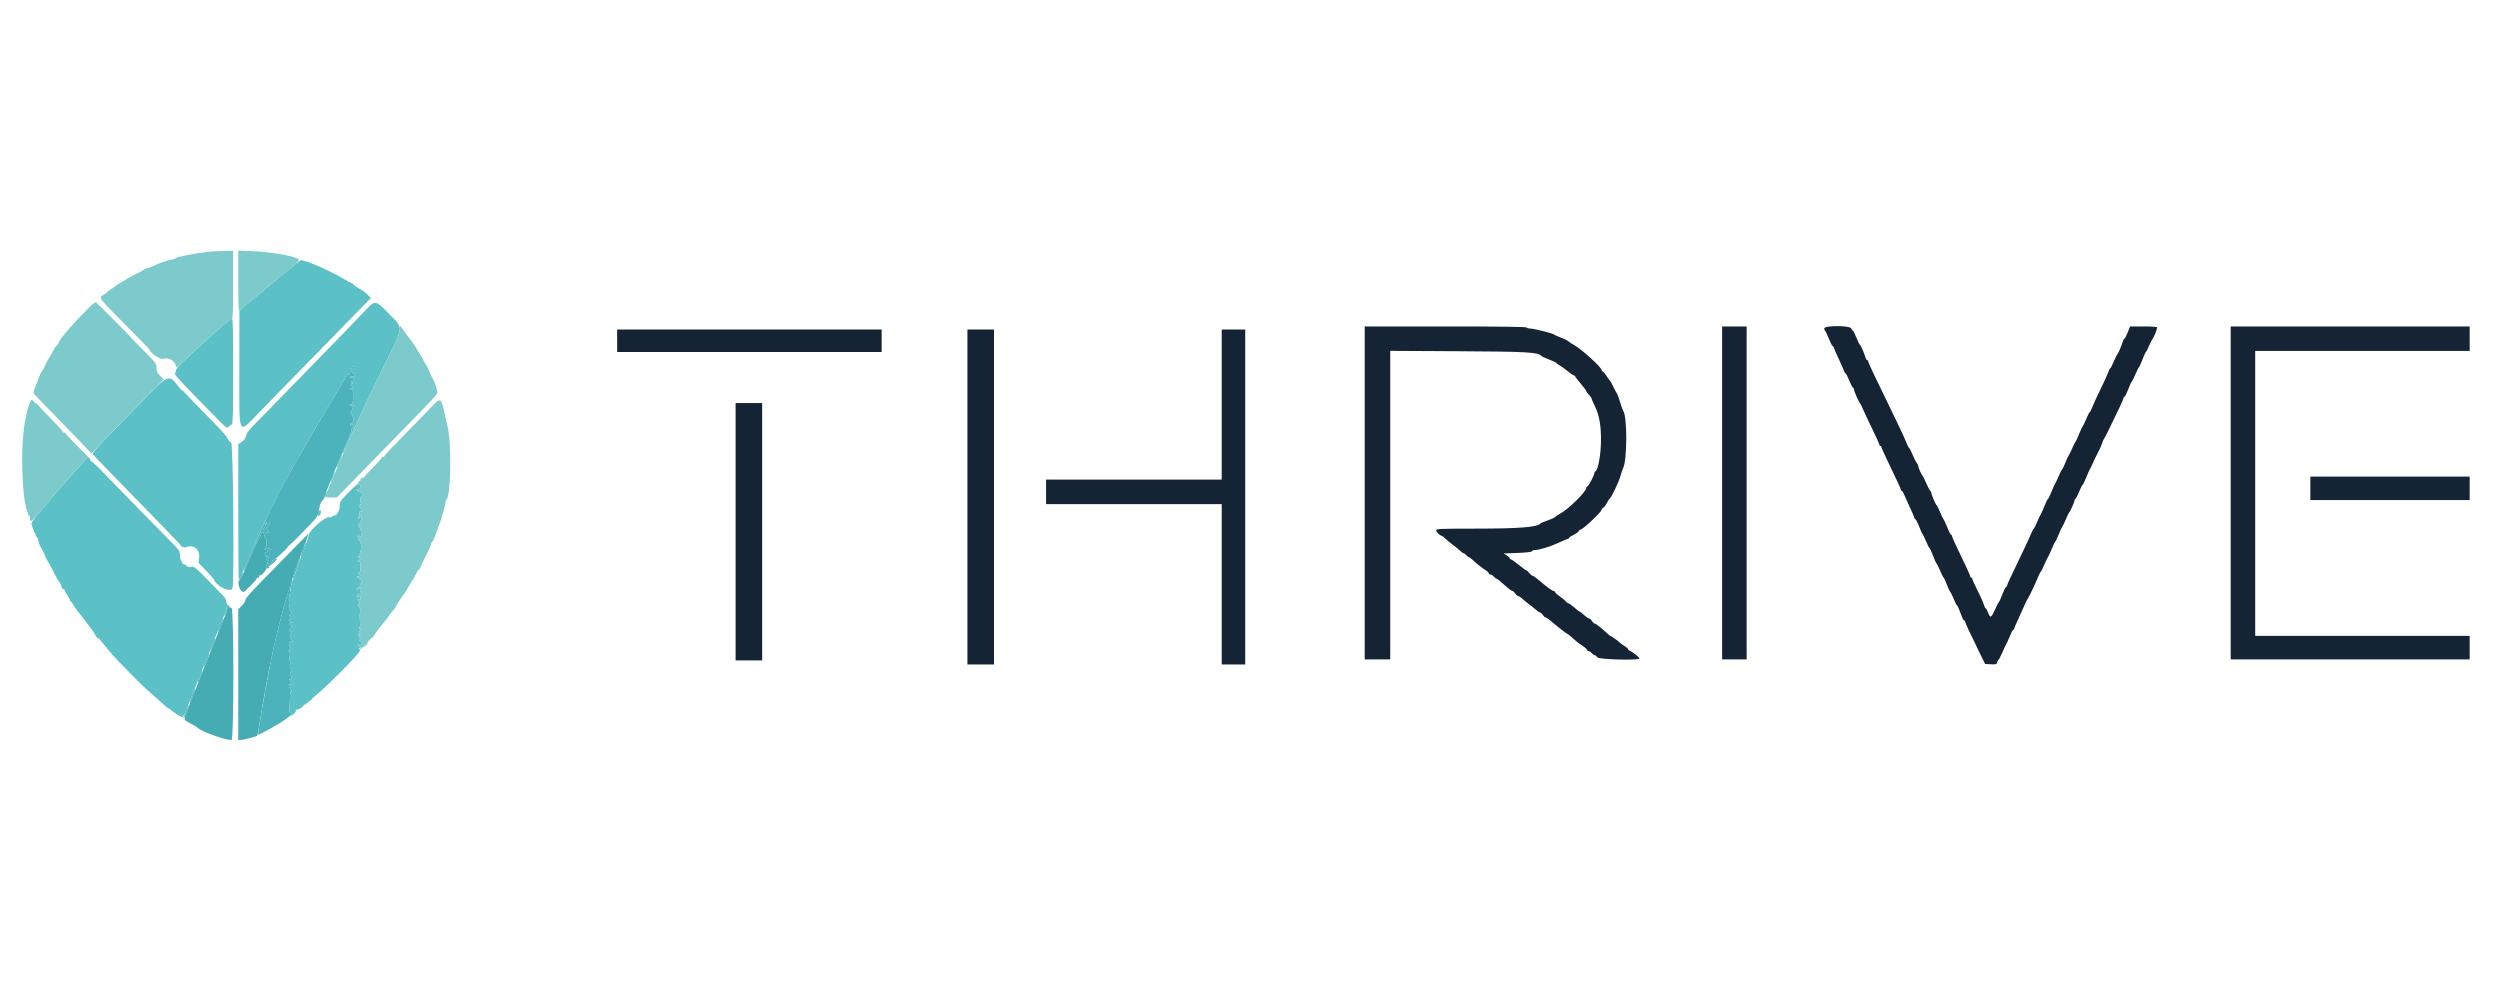
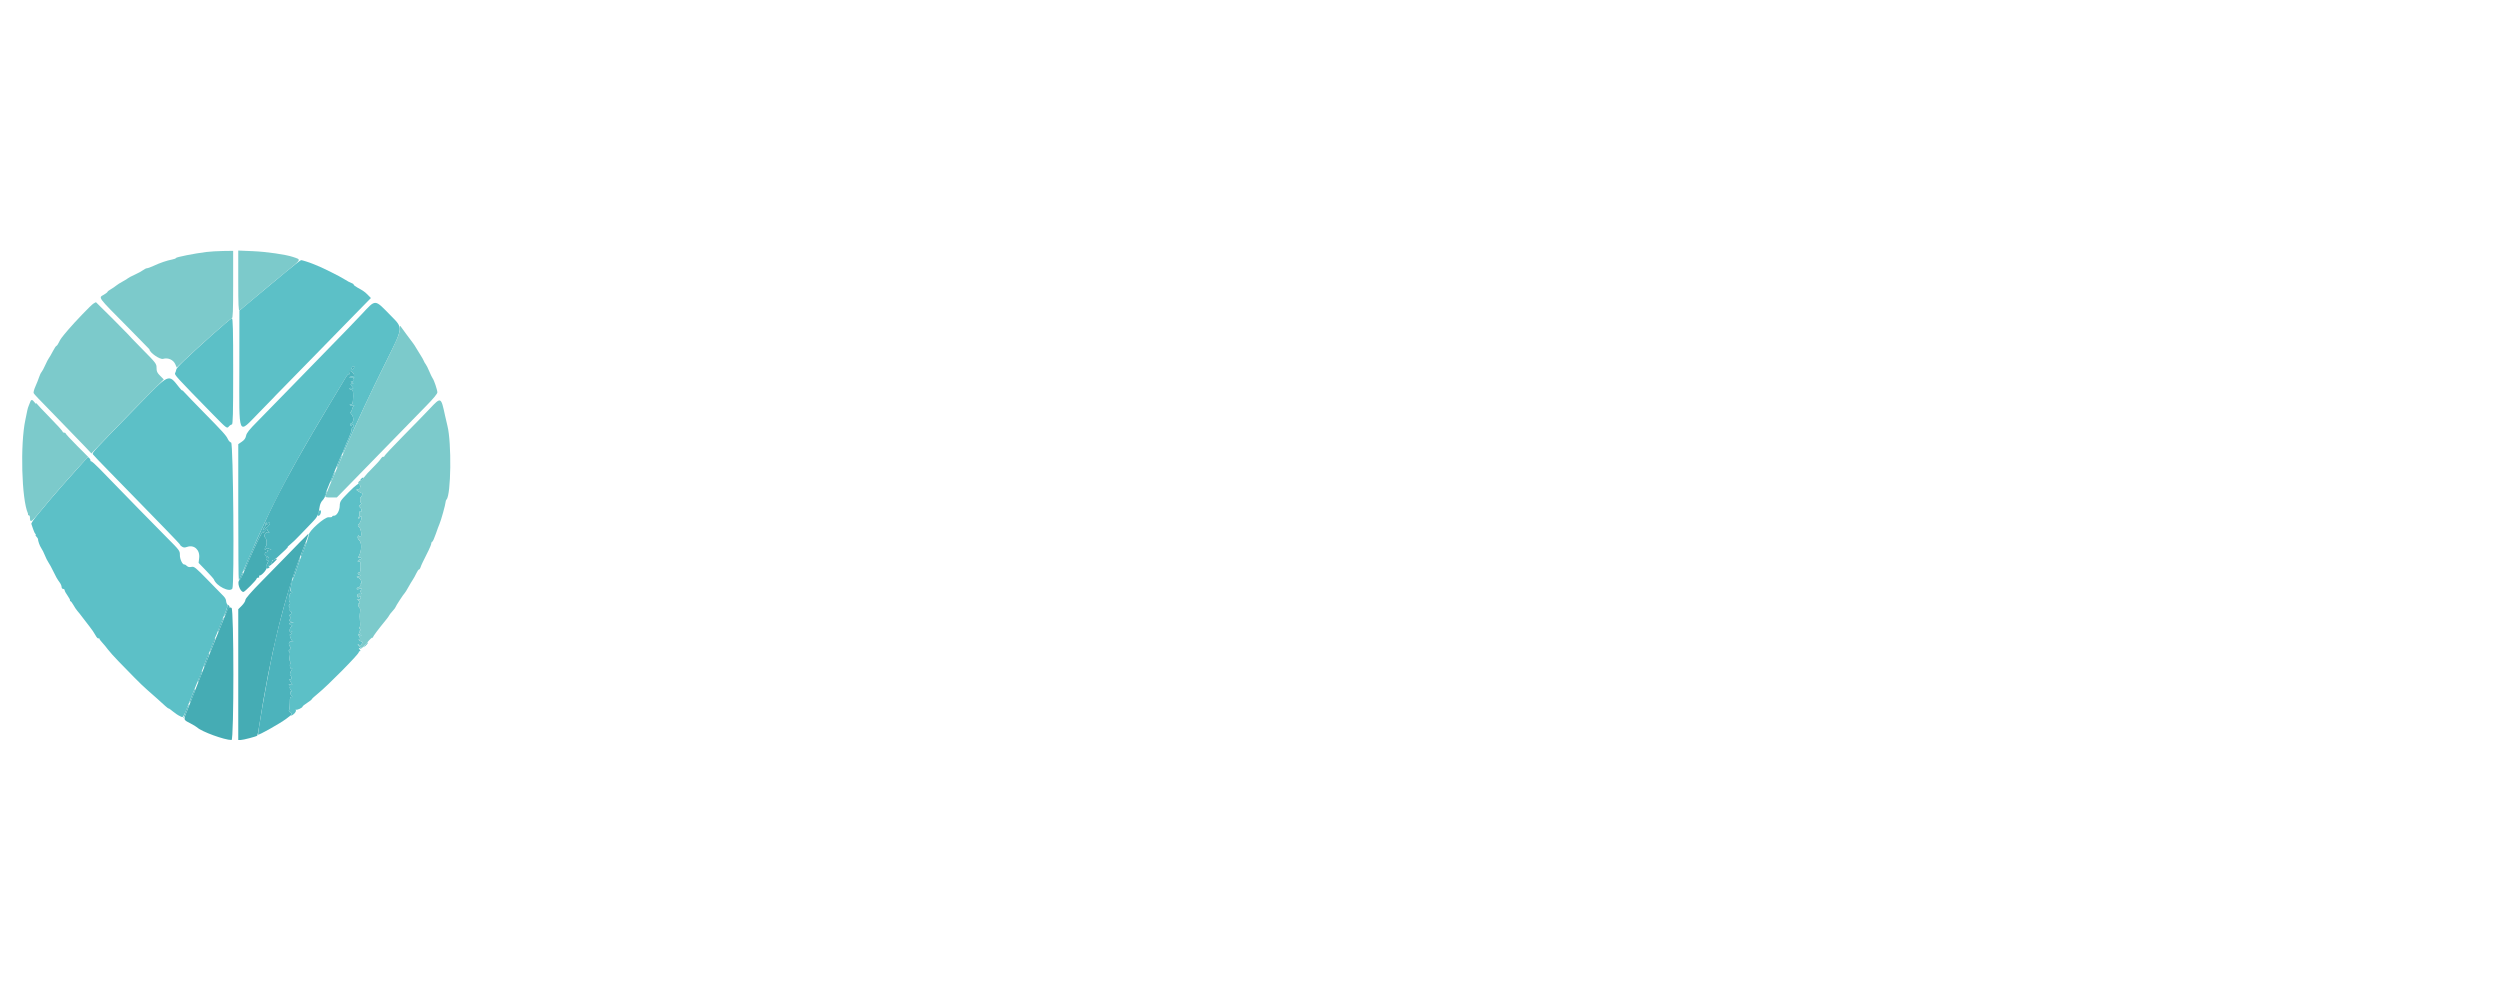
<svg xmlns="http://www.w3.org/2000/svg" width="153" height="61" viewBox="0 0 153 61" fill="none">
  <g clip-path="url(#clip0_5413_3345)">
    <path fill-rule="evenodd" clip-rule="evenodd" d="M16.261 32.023C16.257 32.049 16.258 32.095 16.264 32.125C16.269 32.155 16.226 32.233 16.168 32.297C15.993 32.49 16.181 32.429 16.384 32.227C16.504 32.107 16.546 32.025 16.501 31.997C16.463 31.974 16.421 31.988 16.408 32.028C16.394 32.068 16.356 32.102 16.322 32.102C16.289 32.102 16.279 32.074 16.3 32.039C16.321 32.005 16.323 31.977 16.304 31.977C16.284 31.977 16.265 31.998 16.261 32.023ZM16.207 32.524C16.132 32.618 16.09 32.66 16.111 32.617C16.133 32.574 16.126 32.539 16.094 32.539C16.037 32.539 15.612 33.403 15.233 34.289C15.122 34.547 14.966 34.913 14.885 35.102C14.804 35.291 14.702 35.468 14.659 35.496C14.482 35.609 14.685 36.227 14.899 36.227C14.977 36.227 15.706 35.492 15.706 35.413C15.706 35.379 15.75 35.352 15.803 35.352C15.857 35.352 15.884 35.323 15.862 35.289C15.841 35.255 15.85 35.227 15.881 35.227C16.025 35.227 16.373 34.814 16.33 34.693C16.304 34.621 16.325 34.512 16.381 34.427C16.454 34.314 16.456 34.287 16.391 34.302C16.345 34.312 16.297 34.271 16.283 34.211C16.265 34.129 16.287 34.113 16.368 34.144C16.442 34.172 16.462 34.162 16.432 34.112C16.406 34.072 16.346 34.039 16.296 34.039C16.247 34.039 16.206 33.983 16.206 33.914C16.206 33.843 16.248 33.789 16.304 33.789C16.357 33.789 16.384 33.761 16.362 33.727C16.341 33.692 16.388 33.662 16.468 33.66L16.612 33.656L16.467 33.586C16.352 33.531 16.31 33.535 16.265 33.606C16.218 33.68 16.208 33.678 16.207 33.59C16.207 33.532 16.228 33.47 16.255 33.454C16.347 33.397 16.337 32.997 16.242 32.918C16.102 32.802 16.244 32.525 16.42 32.572C16.537 32.604 16.538 32.601 16.439 32.538C16.378 32.5 16.345 32.443 16.365 32.41C16.444 32.283 16.334 32.361 16.207 32.524ZM18.353 33.18C18.074 33.463 17.666 33.882 17.447 34.11C17.229 34.338 16.593 34.987 16.034 35.553C15.364 36.232 15.019 36.628 15.019 36.715C15.019 36.788 14.92 36.946 14.8 37.066L14.581 37.285V41.287V45.289H14.723C14.875 45.289 15.69 45.076 15.744 45.022C15.761 45.005 15.814 44.741 15.86 44.437C16.527 40.086 17.428 36.423 18.488 33.758C18.758 33.078 18.904 32.664 18.874 32.664C18.867 32.664 18.633 32.896 18.353 33.18ZM16.79 34.242C16.715 34.276 16.64 34.359 16.622 34.428C16.601 34.506 16.561 34.534 16.513 34.504C16.466 34.476 16.453 34.483 16.478 34.524C16.501 34.561 16.484 34.605 16.441 34.623C16.382 34.647 16.381 34.656 16.438 34.659C16.512 34.664 16.985 34.232 16.945 34.197C16.934 34.188 16.864 34.207 16.79 34.242ZM13.914 37.336C13.876 37.431 13.543 38.253 13.174 39.164C12.366 41.158 12.043 41.967 11.891 42.383C11.828 42.555 11.662 42.975 11.522 43.316C11.206 44.089 11.2 44.035 11.628 44.256C11.826 44.359 12.025 44.478 12.071 44.523C12.332 44.775 13.741 45.289 14.171 45.289C14.321 45.289 14.319 37.26 14.17 37.202C14.012 37.141 13.987 37.155 13.914 37.336Z" fill="#45ACB4" />
    <path fill-rule="evenodd" clip-rule="evenodd" d="M17.457 16.67C16.959 17.081 16.124 17.775 15.601 18.213L14.652 19.009L14.648 22.462C14.644 26.85 14.532 26.59 15.844 25.259C16.336 24.76 16.733 24.353 16.727 24.353C16.72 24.353 16.973 24.092 17.289 23.773C17.605 23.454 18.506 22.533 19.291 21.726C20.077 20.919 21.165 19.805 21.71 19.249L22.7 18.239L22.526 18.062C22.334 17.866 22.228 17.791 21.879 17.602C21.75 17.532 21.645 17.45 21.645 17.419C21.645 17.387 21.581 17.342 21.504 17.318C21.427 17.294 21.251 17.201 21.113 17.111C20.81 16.912 19.612 16.318 19.27 16.197C19.253 16.191 19.196 16.168 19.145 16.147C18.939 16.061 18.485 15.917 18.426 15.92C18.392 15.922 17.956 16.259 17.457 16.67ZM22.134 19.232C21.745 19.647 20.934 20.487 20.332 21.099C19.731 21.711 18.606 22.866 17.832 23.665C17.059 24.464 16.128 25.417 15.764 25.782C15.254 26.294 15.092 26.497 15.06 26.666C15.031 26.82 14.955 26.928 14.801 27.033L14.582 27.182V31.33C14.582 33.611 14.597 35.478 14.614 35.478C14.65 35.478 14.813 35.126 15.193 34.228C16.492 31.164 17.727 28.809 20.137 24.803C20.64 23.968 21.109 23.188 21.181 23.068C21.252 22.949 21.334 22.873 21.362 22.899C21.391 22.925 21.397 22.898 21.376 22.84C21.326 22.701 21.4 22.657 21.524 22.749C21.707 22.886 21.72 23.041 21.549 23.041C21.464 23.041 21.395 23.065 21.395 23.095C21.395 23.124 21.472 23.136 21.566 23.121C21.69 23.101 21.714 23.11 21.652 23.154C21.605 23.187 21.586 23.245 21.609 23.284C21.634 23.324 21.605 23.355 21.539 23.357C21.438 23.361 21.439 23.367 21.551 23.416C21.658 23.461 21.66 23.47 21.566 23.474C21.431 23.479 21.428 23.53 21.557 23.672C21.649 23.774 21.647 23.779 21.526 23.748C21.451 23.728 21.395 23.743 21.395 23.783C21.395 23.822 21.444 23.853 21.505 23.853C21.598 23.853 21.614 23.912 21.614 24.244C21.613 24.654 21.557 24.821 21.443 24.75C21.402 24.725 21.394 24.738 21.422 24.784C21.448 24.826 21.526 24.842 21.603 24.82C21.692 24.796 21.711 24.802 21.659 24.838C21.615 24.868 21.566 24.962 21.55 25.045C21.534 25.128 21.493 25.205 21.46 25.217C21.426 25.228 21.453 25.296 21.52 25.368C21.664 25.522 21.652 25.858 21.5 25.912C21.428 25.937 21.416 25.973 21.458 26.041C21.498 26.103 21.518 26.108 21.519 26.056C21.519 26.013 21.548 25.978 21.582 25.978C21.617 25.978 21.645 26.02 21.645 26.072C21.645 26.123 21.617 26.165 21.582 26.165C21.548 26.165 21.52 26.226 21.52 26.3C21.52 26.374 21.451 26.58 21.367 26.757C21.163 27.189 20.948 27.739 20.973 27.765C20.985 27.776 21.075 27.597 21.175 27.366C21.769 25.986 22.718 23.959 23.591 22.208C24.697 19.989 24.685 20.099 23.91 19.31C22.907 18.289 23.014 18.294 22.134 19.232ZM12.957 20.518C11.335 21.976 10.807 22.488 10.786 22.623C10.777 22.688 10.745 22.784 10.716 22.836C10.661 22.933 10.785 23.068 13 25.332C13.88 26.231 13.888 26.237 13.999 26.108C14.06 26.036 14.146 25.978 14.19 25.978C14.254 25.978 14.27 25.324 14.27 22.728C14.27 20.169 14.253 19.478 14.192 19.479C14.149 19.479 13.593 19.947 12.957 20.518ZM21.667 22.509C21.629 22.608 21.52 22.639 21.52 22.551C21.52 22.485 21.588 22.415 21.653 22.415C21.681 22.415 21.687 22.458 21.667 22.509ZM8.361 24.901C5.704 27.625 5.626 27.71 5.682 27.802C5.709 27.847 6.16 28.32 6.684 28.853C7.207 29.386 7.963 30.159 8.362 30.572C8.761 30.984 9.535 31.779 10.081 32.337C10.627 32.896 11.056 33.353 11.033 33.353C11.011 33.353 11.051 33.395 11.124 33.446C11.229 33.52 11.297 33.524 11.453 33.47C11.885 33.319 12.248 33.655 12.189 34.153L12.154 34.448L12.609 34.919C12.859 35.178 13.075 35.421 13.088 35.458C13.243 35.871 14.058 36.276 14.221 36.02C14.348 35.821 14.275 27.119 14.146 27.085C14.078 27.068 13.988 26.973 13.945 26.875C13.852 26.661 13.645 26.431 12.436 25.202C11.926 24.683 11.427 24.167 11.327 24.054C11.227 23.941 11.145 23.867 11.145 23.891C11.145 23.914 11.064 23.831 10.965 23.707C10.291 22.858 10.404 22.806 8.361 24.901ZM20.777 28.119C20.632 28.457 20.551 28.736 20.638 28.601C20.73 28.455 20.96 27.853 20.923 27.853C20.905 27.853 20.839 27.973 20.777 28.119ZM5.183 28.184C4.09 29.398 3.423 30.152 3.098 30.541C2.884 30.799 2.524 31.23 2.299 31.5C2.073 31.771 1.903 32.024 1.919 32.063C1.936 32.102 1.985 32.247 2.028 32.384C2.072 32.522 2.137 32.655 2.173 32.68C2.209 32.705 2.213 32.726 2.182 32.727C2.151 32.727 2.17 32.777 2.224 32.837C2.279 32.897 2.323 32.961 2.323 32.978C2.32 33.098 2.431 33.411 2.524 33.544C2.586 33.632 2.685 33.829 2.744 33.981C2.804 34.134 2.905 34.335 2.969 34.428C3.034 34.521 3.157 34.746 3.243 34.928C3.416 35.292 3.496 35.432 3.66 35.658C3.721 35.74 3.77 35.86 3.77 35.924C3.77 35.988 3.812 36.041 3.863 36.041C3.915 36.041 3.957 36.078 3.957 36.125C3.957 36.171 4.04 36.323 4.141 36.462C4.241 36.602 4.307 36.733 4.286 36.753C4.266 36.774 4.275 36.791 4.307 36.791C4.34 36.791 4.422 36.895 4.49 37.021C4.558 37.148 4.67 37.315 4.738 37.391C4.807 37.467 4.948 37.645 5.051 37.786C5.154 37.927 5.346 38.176 5.477 38.339C5.608 38.501 5.771 38.741 5.839 38.871C5.906 39.001 5.989 39.091 6.022 39.07C6.055 39.05 6.082 39.057 6.082 39.087C6.082 39.117 6.16 39.224 6.256 39.326C6.351 39.426 6.511 39.62 6.611 39.756C6.712 39.891 7.007 40.219 7.266 40.484C7.526 40.749 7.953 41.187 8.215 41.456C8.476 41.726 8.839 42.073 9.019 42.228C9.199 42.383 9.478 42.628 9.637 42.773C9.796 42.917 10.01 43.113 10.114 43.206C10.217 43.3 10.31 43.368 10.322 43.358C10.334 43.348 10.454 43.433 10.589 43.547C10.725 43.66 10.919 43.788 11.022 43.832C11.238 43.922 11.145 44.089 11.794 42.447C12.025 41.862 12.257 41.286 12.311 41.165C12.364 41.045 12.479 40.75 12.565 40.509C12.651 40.269 12.743 40.044 12.769 40.009C12.795 39.975 12.852 39.834 12.896 39.697C12.939 39.559 13.052 39.278 13.145 39.072C13.238 38.865 13.337 38.627 13.363 38.54C13.389 38.455 13.534 38.094 13.684 37.74C13.896 37.241 13.944 37.07 13.895 36.978C13.861 36.914 13.832 36.81 13.832 36.748C13.832 36.686 13.762 36.565 13.677 36.479C13.592 36.392 13.156 35.947 12.709 35.489C11.957 34.717 11.883 34.658 11.716 34.695C11.592 34.722 11.504 34.703 11.436 34.635C11.381 34.581 11.316 34.541 11.29 34.548C11.176 34.578 11.005 34.228 11.009 33.971C11.012 33.707 10.994 33.683 10.219 32.906C9.541 32.227 7.649 30.291 6.088 28.681C5.847 28.432 5.615 28.228 5.574 28.228C5.533 28.228 5.516 28.211 5.537 28.189C5.571 28.155 5.437 27.974 5.384 27.98C5.372 27.982 5.282 28.073 5.183 28.184ZM20.336 29.169C20.261 29.346 20.21 29.502 20.225 29.517C20.24 29.531 20.312 29.398 20.386 29.22C20.46 29.042 20.51 28.885 20.498 28.872C20.485 28.86 20.412 28.993 20.336 29.169ZM22.082 29.322C22.039 29.374 22.032 29.416 22.067 29.416C22.101 29.416 22.165 29.373 22.207 29.322C22.25 29.27 22.257 29.228 22.222 29.228C22.188 29.228 22.125 29.27 22.082 29.322ZM21.325 30.138C20.831 30.642 20.8 30.689 20.792 30.958C20.782 31.271 20.6 31.577 20.433 31.563C20.377 31.558 20.332 31.581 20.332 31.615C20.332 31.648 20.233 31.666 20.113 31.655C19.872 31.632 18.895 32.501 18.895 32.737C18.895 32.846 18.587 33.728 18.429 34.072C18.382 34.175 18.266 34.498 18.173 34.79C18.08 35.083 17.982 35.35 17.956 35.384C17.834 35.544 17.746 36.175 17.837 36.232C17.911 36.279 17.909 36.289 17.823 36.29C17.706 36.291 17.63 36.751 17.731 36.852C17.767 36.888 17.761 36.945 17.714 37.001C17.666 37.058 17.661 37.106 17.7 37.13C17.734 37.151 17.751 37.224 17.738 37.292C17.725 37.36 17.741 37.415 17.773 37.415C17.861 37.415 17.845 37.588 17.754 37.619C17.692 37.64 17.693 37.666 17.757 37.743C17.812 37.809 17.817 37.855 17.773 37.882C17.664 37.949 17.699 38.03 17.848 38.059L17.989 38.086L17.848 38.094C17.681 38.105 17.662 38.197 17.815 38.256C17.903 38.29 17.907 38.307 17.835 38.351C17.728 38.417 17.686 38.645 17.771 38.697C17.804 38.718 17.832 38.701 17.832 38.659C17.832 38.617 17.847 38.597 17.865 38.615C17.913 38.663 17.827 38.857 17.772 38.823C17.68 38.766 17.786 39.136 17.886 39.219C17.978 39.294 17.974 39.299 17.855 39.264C17.689 39.215 17.622 39.402 17.746 39.571C17.816 39.668 17.814 39.697 17.728 39.76C17.656 39.812 17.647 39.847 17.698 39.878C17.744 39.907 17.756 40.011 17.731 40.169C17.706 40.321 17.719 40.448 17.764 40.503C17.807 40.554 17.813 40.6 17.777 40.613C17.744 40.625 17.732 40.711 17.751 40.805C17.771 40.911 17.811 40.96 17.855 40.934C17.907 40.903 17.908 40.915 17.857 40.982C17.761 41.107 17.707 41.353 17.776 41.353C17.807 41.353 17.832 41.411 17.832 41.482C17.832 41.552 17.804 41.593 17.77 41.572C17.678 41.515 17.693 41.587 17.813 41.77C17.919 41.931 17.918 41.931 17.767 41.888C17.661 41.858 17.64 41.863 17.699 41.904C17.747 41.937 17.765 41.997 17.74 42.038C17.715 42.078 17.747 42.17 17.81 42.243C17.874 42.315 17.891 42.354 17.848 42.329C17.797 42.299 17.77 42.324 17.77 42.399C17.77 42.463 17.805 42.551 17.848 42.595C17.911 42.659 17.907 42.671 17.832 42.654C17.757 42.638 17.738 42.709 17.737 43.009C17.737 43.215 17.715 43.418 17.689 43.459C17.66 43.505 17.694 43.562 17.776 43.607C17.884 43.664 17.894 43.69 17.825 43.734C17.763 43.773 17.76 43.789 17.816 43.79C17.938 43.791 18.154 43.545 18.106 43.46C18.082 43.418 18.084 43.404 18.111 43.428C18.167 43.478 18.52 43.314 18.52 43.239C18.52 43.212 18.646 43.111 18.801 43.013C18.956 42.915 19.082 42.816 19.082 42.792C19.082 42.769 19.259 42.606 19.475 42.431C20.068 41.95 21.957 40.037 21.957 39.918C21.957 39.882 21.989 39.853 22.027 39.853C22.073 39.853 22.067 39.816 22.012 39.748C21.935 39.654 21.94 39.647 22.051 39.689C22.165 39.731 22.163 39.724 22.035 39.604C21.887 39.466 21.838 39.353 21.976 39.467C22.036 39.517 22.076 39.502 22.135 39.407C22.204 39.297 22.198 39.276 22.086 39.247C21.955 39.213 21.905 39.103 22.021 39.103C22.056 39.103 22.039 39.033 21.983 38.947C21.92 38.851 21.907 38.791 21.95 38.791C21.988 38.791 22.02 38.819 22.02 38.853C22.02 38.887 22.052 38.915 22.092 38.915C22.132 38.915 22.112 38.858 22.048 38.787C21.948 38.676 21.944 38.65 22.022 38.599C22.098 38.55 22.099 38.531 22.029 38.486C21.982 38.455 21.97 38.415 22.003 38.395C22.035 38.375 22.051 38.252 22.039 38.121C22.005 37.759 22.005 37.651 22.038 37.447C22.055 37.344 22.048 37.245 22.021 37.228C21.941 37.175 21.871 36.894 21.95 36.943C22.067 37.015 22.028 36.802 21.91 36.727C21.807 36.66 21.807 36.658 21.913 36.691C21.98 36.712 22.039 36.688 22.061 36.63C22.109 36.506 22.028 36.426 21.962 36.532C21.925 36.592 21.903 36.58 21.878 36.483C21.846 36.36 21.924 36.314 22.108 36.349C22.14 36.355 22.132 36.319 22.09 36.268C22.038 36.206 22.035 36.164 22.079 36.136C22.212 36.054 22.143 35.982 21.988 36.041C21.882 36.081 21.832 36.078 21.832 36.033C21.832 35.996 21.886 35.952 21.953 35.935C22.025 35.916 22.06 35.868 22.04 35.816C22.021 35.767 22.033 35.728 22.065 35.728C22.181 35.728 22.1 35.445 21.964 35.377L21.826 35.307L21.97 35.261C22.09 35.222 22.096 35.21 22.004 35.186C21.875 35.151 21.857 35.041 21.98 35.041C22.042 35.041 22.067 34.944 22.069 34.692C22.071 34.416 22.054 34.35 21.983 34.377C21.935 34.396 21.895 34.382 21.895 34.345C21.895 34.309 21.95 34.264 22.019 34.246C22.087 34.228 22.127 34.187 22.106 34.154C22.086 34.121 22.03 34.11 21.981 34.129C21.909 34.156 21.905 34.138 21.961 34.034C22.138 33.703 22.152 33.23 21.989 33.067C21.897 32.975 21.87 32.897 21.902 32.815C21.928 32.75 21.95 32.732 21.953 32.775C21.955 32.818 21.997 32.853 22.045 32.853C22.165 32.853 22.103 32.35 21.971 32.245C21.883 32.175 21.883 32.157 21.973 32.057C22.103 31.913 22.182 31.603 22.089 31.603C22.051 31.603 22.02 31.631 22.02 31.666C22.02 31.7 21.988 31.728 21.95 31.728C21.901 31.728 21.903 31.699 21.957 31.635C22 31.583 22.019 31.483 22 31.411C21.976 31.316 21.991 31.29 22.055 31.314C22.172 31.36 22.138 31.113 22.015 31.038C21.942 30.992 21.948 30.966 22.051 30.889C22.12 30.837 22.145 30.794 22.108 30.793C22.034 30.79 22.012 30.416 22.085 30.416C22.11 30.416 22.145 30.36 22.162 30.293C22.18 30.225 22.176 30.176 22.154 30.183C22.132 30.19 22.043 30.146 21.957 30.085L21.801 29.975L21.945 29.937C22.038 29.913 22.077 29.867 22.054 29.808C22.035 29.759 22.02 29.692 22.02 29.66C22.02 29.502 21.799 29.654 21.325 30.138ZM19.895 30.228C19.851 30.334 19.83 30.434 19.848 30.452C19.866 30.47 19.912 30.394 19.95 30.284C20.041 30.023 19.998 29.979 19.895 30.228ZM19.495 31.327C19.42 31.522 19.448 31.626 19.551 31.541C19.652 31.456 19.68 31.228 19.589 31.228C19.558 31.228 19.516 31.273 19.495 31.327ZM22.364 39.46L22.255 39.634L22.399 39.495C22.479 39.419 22.528 39.341 22.509 39.322C22.49 39.302 22.425 39.365 22.364 39.46Z" fill="#5CC0C7" />
    <path fill-rule="evenodd" clip-rule="evenodd" d="M12.612 15.423C11.9 15.512 10.769 15.737 10.769 15.79C10.769 15.817 10.664 15.858 10.536 15.882C10.218 15.941 9.801 16.084 9.413 16.264C9.235 16.347 9.049 16.415 9 16.415C8.951 16.415 8.844 16.466 8.761 16.53C8.68 16.593 8.445 16.721 8.239 16.814C8.034 16.907 7.851 17.003 7.833 17.027C7.815 17.051 7.673 17.139 7.519 17.221C7.364 17.303 7.181 17.419 7.113 17.477C7.044 17.536 6.896 17.637 6.784 17.701C6.673 17.764 6.581 17.836 6.581 17.86C6.581 17.883 6.483 17.96 6.363 18.032C6.016 18.236 5.92 18.106 7.878 20.082C8.574 20.785 9.144 21.367 9.144 21.375C9.144 21.572 9.789 22.022 9.985 21.962C10.282 21.871 10.615 22.021 10.732 22.299L10.815 22.495L11.307 22.026C12.283 21.096 14.114 19.479 14.191 19.478C14.251 19.477 14.269 19.023 14.269 17.415V15.352L13.659 15.36C13.324 15.365 12.853 15.393 12.612 15.423ZM14.581 17.191C14.581 18.659 14.598 19.038 14.659 19C14.702 18.974 15.103 18.642 15.55 18.261C15.997 17.88 16.805 17.207 17.347 16.766C18.505 15.822 18.457 15.907 17.925 15.724C17.499 15.578 16.306 15.406 15.472 15.371L14.581 15.334V17.191ZM5.706 18.588C5.559 18.684 4.583 19.698 4.175 20.179C3.763 20.664 3.704 20.744 3.606 20.95C3.55 21.069 3.483 21.165 3.456 21.165C3.429 21.165 3.33 21.313 3.237 21.493C3.144 21.673 3.034 21.863 2.993 21.915C2.952 21.966 2.85 22.163 2.766 22.352C2.682 22.541 2.58 22.731 2.539 22.774C2.499 22.816 2.433 22.957 2.391 23.086C2.35 23.215 2.248 23.471 2.166 23.653C2.084 23.836 2.037 24.019 2.061 24.06C2.124 24.163 2.235 24.279 3.63 25.71C4.308 26.405 5.027 27.148 5.229 27.362L5.595 27.751L6.883 26.411C7.592 25.674 8.588 24.655 9.097 24.145L10.023 23.22L9.802 22.999C9.619 22.816 9.581 22.732 9.581 22.515C9.581 22.261 9.552 22.222 8.706 21.366C8.225 20.878 7.831 20.468 7.831 20.455C7.831 20.438 5.954 18.559 5.875 18.497C5.867 18.491 5.791 18.532 5.706 18.588ZM24.46 20.177C24.457 20.424 24.322 20.739 23.59 22.208C22.845 23.703 22.381 24.68 21.55 26.509C21.274 27.116 19.971 30.185 19.931 30.321C19.898 30.436 19.925 30.446 20.254 30.446H20.613L21.53 29.509C22.035 28.993 23.103 27.898 23.905 27.074C24.706 26.251 25.679 25.255 26.065 24.86C26.515 24.403 26.768 24.097 26.767 24.014C26.764 23.858 26.566 23.269 26.478 23.153C26.443 23.108 26.351 22.916 26.272 22.727C26.194 22.538 26.095 22.341 26.053 22.29C26.01 22.238 25.959 22.149 25.938 22.091C25.918 22.034 25.823 21.865 25.727 21.716C25.632 21.568 25.511 21.371 25.458 21.279C25.361 21.109 25.304 21.03 24.862 20.445C24.725 20.262 24.579 20.062 24.538 19.999C24.474 19.9 24.463 19.927 24.46 20.177ZM1.855 24.587C1.836 24.647 1.794 24.753 1.762 24.821C1.73 24.89 1.69 25.017 1.674 25.102C1.658 25.188 1.603 25.456 1.552 25.696C1.232 27.193 1.323 30.556 1.707 31.415C1.715 31.432 1.718 31.467 1.714 31.493C1.71 31.519 1.734 31.54 1.769 31.54C1.803 31.54 1.831 31.594 1.831 31.66C1.831 31.995 1.908 31.968 2.306 31.49C2.527 31.225 2.883 30.798 3.097 30.54C3.466 30.098 4.767 28.631 5.198 28.173L5.396 27.962L4.707 27.271C4.329 26.892 4.019 26.557 4.019 26.529C4.019 26.501 3.976 26.477 3.925 26.477C3.873 26.477 3.831 26.449 3.831 26.413C3.831 26.378 3.49 26.001 3.072 25.575C2.655 25.149 2.29 24.763 2.261 24.717C2.232 24.671 2.208 24.661 2.207 24.694C2.206 24.728 2.163 24.692 2.109 24.616C1.992 24.449 1.902 24.439 1.855 24.587ZM26.3 25.015C26.025 25.306 25.287 26.065 24.659 26.7C24.032 27.336 23.519 27.885 23.519 27.921C23.519 27.956 23.494 27.969 23.463 27.951C23.433 27.931 23.358 27.993 23.298 28.087C23.238 28.181 23.016 28.427 22.805 28.634C22.594 28.84 22.357 29.1 22.278 29.212C22.2 29.323 22.098 29.415 22.052 29.415C21.959 29.415 21.873 29.584 21.951 29.614C22.088 29.667 22.082 29.9 21.942 29.937L21.8 29.974L21.956 30.085C22.042 30.145 22.131 30.189 22.153 30.182C22.175 30.175 22.179 30.224 22.161 30.292C22.144 30.36 22.109 30.415 22.084 30.415C22.011 30.415 22.033 30.79 22.107 30.792C22.144 30.793 22.119 30.836 22.05 30.888C21.947 30.966 21.941 30.992 22.014 31.037C22.137 31.113 22.171 31.359 22.054 31.314C21.989 31.289 21.974 31.315 21.999 31.41C22.018 31.482 21.998 31.583 21.956 31.634C21.902 31.699 21.9 31.727 21.949 31.727C21.987 31.727 22.019 31.699 22.019 31.665C22.019 31.63 22.05 31.602 22.088 31.602C22.181 31.602 22.102 31.913 21.972 32.056C21.882 32.156 21.882 32.175 21.97 32.244C22.102 32.35 22.164 32.852 22.044 32.852C21.995 32.852 21.954 32.817 21.952 32.774C21.949 32.731 21.927 32.749 21.901 32.814C21.869 32.896 21.896 32.974 21.988 33.066C22.151 33.229 22.137 33.702 21.96 34.033C21.904 34.137 21.908 34.156 21.98 34.128C22.029 34.109 22.085 34.121 22.105 34.153C22.126 34.186 22.086 34.228 22.018 34.246C21.949 34.264 21.893 34.308 21.893 34.345C21.893 34.381 21.934 34.396 21.982 34.377C22.052 34.35 22.07 34.416 22.068 34.691C22.066 34.943 22.041 35.04 21.979 35.04C21.856 35.04 21.874 35.151 22.003 35.185C22.095 35.209 22.089 35.222 21.968 35.26L21.825 35.306L21.963 35.376C22.099 35.444 22.18 35.727 22.064 35.727C22.032 35.727 22.02 35.767 22.039 35.815C22.059 35.867 22.024 35.916 21.952 35.934C21.885 35.952 21.831 35.996 21.831 36.032C21.831 36.078 21.881 36.08 21.987 36.04C22.142 35.981 22.211 36.053 22.078 36.136C22.034 36.163 22.037 36.205 22.088 36.268C22.131 36.318 22.139 36.355 22.107 36.349C21.923 36.313 21.845 36.359 21.877 36.483C21.902 36.579 21.924 36.592 21.961 36.531C22.027 36.425 22.108 36.506 22.06 36.63C22.038 36.688 21.979 36.712 21.912 36.69C21.806 36.657 21.806 36.66 21.909 36.726C22.027 36.801 22.066 37.014 21.949 36.942C21.87 36.893 21.94 37.175 22.02 37.227C22.047 37.245 22.054 37.343 22.037 37.446C22.004 37.65 22.004 37.759 22.038 38.121C22.05 38.251 22.034 38.374 22.002 38.394C21.969 38.414 21.98 38.455 22.028 38.485C22.098 38.531 22.097 38.55 22.021 38.599C21.943 38.649 21.947 38.676 22.047 38.786C22.111 38.858 22.131 38.915 22.091 38.915C22.051 38.915 22.019 38.887 22.019 38.852C22.019 38.818 21.987 38.79 21.949 38.79C21.906 38.79 21.919 38.851 21.982 38.946C22.038 39.032 22.055 39.102 22.02 39.102C21.904 39.102 21.953 39.212 22.085 39.246C22.197 39.276 22.203 39.296 22.134 39.407C22.075 39.501 22.035 39.516 21.974 39.466C21.86 39.372 21.874 39.449 21.992 39.566C22.137 39.711 22.164 39.697 22.472 39.324C22.626 39.136 22.77 39 22.792 39.022C22.813 39.043 22.831 39.031 22.831 38.996C22.831 38.938 23.133 38.534 23.63 37.926C23.724 37.812 23.81 37.691 23.822 37.657C23.834 37.624 23.925 37.507 24.025 37.398C24.124 37.289 24.206 37.181 24.206 37.158C24.206 37.111 24.71 36.338 24.772 36.29C24.794 36.273 24.89 36.118 24.985 35.946C25.08 35.774 25.206 35.563 25.265 35.477C25.323 35.392 25.42 35.216 25.479 35.087C25.538 34.958 25.612 34.852 25.642 34.852C25.673 34.852 25.717 34.789 25.741 34.712C25.783 34.58 25.836 34.467 26.238 33.665C26.323 33.493 26.393 33.313 26.393 33.264C26.393 33.215 26.421 33.166 26.455 33.154C26.488 33.143 26.588 32.923 26.675 32.665C26.763 32.407 26.862 32.14 26.895 32.071C26.98 31.891 27.269 30.858 27.269 30.733C27.269 30.675 27.295 30.601 27.328 30.568C27.603 30.293 27.643 27.095 27.385 26.071C27.35 25.934 27.285 25.652 27.24 25.446C26.987 24.277 26.993 24.28 26.3 25.015Z" fill="#7CCACB" />
    <path fill-rule="evenodd" clip-rule="evenodd" d="M21.56 22.456C21.5 22.516 21.509 22.602 21.574 22.602C21.605 22.602 21.646 22.56 21.666 22.508C21.702 22.413 21.636 22.38 21.56 22.456ZM21.373 22.705C21.355 22.724 21.356 22.786 21.377 22.843C21.397 22.899 21.39 22.924 21.361 22.898C21.333 22.872 21.251 22.948 21.179 23.067C21.108 23.186 20.639 23.967 20.136 24.802C18.66 27.255 17.569 29.193 16.793 30.74C16.004 32.314 14.486 35.767 15 34.821C15.056 34.718 15.163 34.478 15.238 34.289C15.486 33.663 16.036 32.539 16.094 32.539C16.125 32.539 16.132 32.575 16.109 32.618C16.086 32.66 16.143 32.611 16.235 32.508C16.327 32.405 16.386 32.354 16.365 32.395C16.345 32.436 16.378 32.5 16.439 32.539C16.538 32.601 16.536 32.604 16.419 32.573C16.244 32.526 16.101 32.802 16.242 32.919C16.337 32.997 16.347 33.397 16.255 33.454C16.228 33.471 16.206 33.532 16.207 33.59C16.207 33.678 16.218 33.681 16.265 33.606C16.309 33.535 16.352 33.531 16.467 33.586L16.612 33.656L16.468 33.66C16.388 33.663 16.341 33.693 16.362 33.727C16.383 33.761 16.357 33.79 16.303 33.79C16.248 33.79 16.206 33.843 16.206 33.914C16.206 33.983 16.247 34.039 16.296 34.039C16.346 34.039 16.406 34.072 16.431 34.112C16.462 34.162 16.442 34.172 16.368 34.144C16.287 34.113 16.265 34.13 16.283 34.212C16.296 34.272 16.342 34.313 16.384 34.304C16.445 34.291 16.445 34.317 16.385 34.429C16.253 34.675 16.272 34.854 16.423 34.774C16.51 34.727 16.524 34.697 16.467 34.679C16.409 34.659 16.422 34.625 16.514 34.561C16.585 34.511 16.643 34.429 16.643 34.38C16.643 34.33 16.671 34.289 16.705 34.289C16.738 34.289 16.853 34.212 16.959 34.118C17.407 33.717 17.651 33.477 17.608 33.477C17.584 33.477 17.661 33.4 17.779 33.305C17.898 33.211 18.162 32.955 18.366 32.737C18.57 32.518 18.895 32.181 19.087 31.987C19.431 31.64 19.494 31.509 19.563 31.008C19.581 30.87 19.656 30.702 19.73 30.633C19.802 30.564 19.866 30.452 19.872 30.383C19.877 30.314 20.013 29.949 20.175 29.571C20.336 29.192 20.551 28.673 20.653 28.416C20.755 28.16 20.86 27.921 20.886 27.885C20.913 27.85 20.986 27.68 21.048 27.508C21.111 27.336 21.242 27.024 21.34 26.815C21.438 26.605 21.518 26.373 21.518 26.299C21.518 26.225 21.546 26.164 21.581 26.164C21.615 26.164 21.643 26.122 21.643 26.071C21.643 26.019 21.615 25.977 21.581 25.977C21.546 25.977 21.518 26.012 21.517 26.055C21.517 26.107 21.497 26.102 21.457 26.04C21.415 25.972 21.426 25.936 21.498 25.91C21.65 25.857 21.663 25.521 21.519 25.367C21.452 25.295 21.424 25.227 21.458 25.216C21.492 25.204 21.533 25.127 21.549 25.044C21.565 24.961 21.614 24.867 21.657 24.837C21.709 24.8 21.69 24.794 21.602 24.819C21.525 24.841 21.446 24.825 21.42 24.782C21.392 24.737 21.401 24.724 21.442 24.75C21.556 24.82 21.612 24.653 21.612 24.242C21.613 23.911 21.596 23.852 21.503 23.852C21.443 23.852 21.393 23.821 21.393 23.782C21.393 23.742 21.449 23.727 21.524 23.747C21.645 23.778 21.648 23.773 21.555 23.671C21.427 23.529 21.43 23.478 21.565 23.473C21.659 23.469 21.657 23.46 21.55 23.415C21.438 23.366 21.437 23.36 21.538 23.356C21.604 23.354 21.633 23.323 21.608 23.282C21.584 23.244 21.604 23.186 21.651 23.153C21.713 23.109 21.689 23.1 21.565 23.12C21.471 23.135 21.393 23.123 21.393 23.093C21.393 23.064 21.461 23.04 21.544 23.04C21.658 23.04 21.687 23.012 21.665 22.927C21.633 22.806 21.428 22.65 21.373 22.705ZM16.3 32.039C16.278 32.074 16.288 32.102 16.322 32.102C16.356 32.102 16.394 32.069 16.407 32.028C16.421 31.988 16.463 31.974 16.501 31.997C16.546 32.025 16.503 32.107 16.383 32.227C16.181 32.429 15.993 32.491 16.167 32.297C16.226 32.233 16.269 32.155 16.264 32.125C16.248 32.04 16.265 31.977 16.303 31.977C16.323 31.977 16.321 32.005 16.3 32.039ZM18.555 33.575C18.463 33.805 18.402 34.007 18.42 34.025C18.438 34.043 18.466 34.018 18.483 33.97C18.5 33.922 18.57 33.73 18.639 33.543C18.82 33.055 18.753 33.081 18.555 33.575ZM18.159 34.614C17.907 35.315 17.865 35.46 17.94 35.383C18.009 35.314 18.4 34.15 18.366 34.117C18.355 34.105 18.261 34.329 18.159 34.614ZM14.723 35.283C14.654 35.424 14.634 35.515 14.676 35.499C14.739 35.475 14.916 35.039 14.863 35.039C14.852 35.039 14.79 35.149 14.723 35.283ZM17.814 35.584C17.157 37.851 16.926 38.763 16.581 40.446C16.27 41.962 15.756 44.918 15.795 44.961C15.837 45.006 17.123 44.283 17.507 43.998C17.898 43.708 17.916 43.681 17.771 43.603C17.691 43.561 17.658 43.504 17.687 43.458C17.713 43.417 17.735 43.215 17.736 43.008C17.737 42.708 17.756 42.637 17.831 42.654C17.906 42.67 17.909 42.658 17.847 42.594C17.803 42.55 17.768 42.462 17.768 42.398C17.768 42.323 17.796 42.298 17.847 42.328C17.889 42.353 17.872 42.314 17.809 42.242C17.746 42.169 17.714 42.077 17.739 42.037C17.764 41.996 17.746 41.936 17.698 41.904C17.639 41.862 17.66 41.857 17.765 41.887C17.917 41.931 17.918 41.93 17.812 41.769C17.692 41.586 17.676 41.514 17.768 41.571C17.803 41.592 17.831 41.551 17.831 41.481C17.831 41.41 17.805 41.352 17.774 41.352C17.706 41.352 17.76 41.106 17.856 40.981C17.907 40.914 17.906 40.901 17.854 40.933C17.81 40.959 17.77 40.91 17.75 40.804C17.731 40.71 17.743 40.624 17.776 40.612C17.811 40.599 17.806 40.553 17.763 40.502C17.718 40.447 17.705 40.32 17.729 40.168C17.755 40.01 17.743 39.906 17.697 39.877C17.646 39.846 17.654 39.811 17.726 39.758C17.812 39.696 17.815 39.667 17.744 39.57C17.621 39.401 17.688 39.214 17.854 39.263C17.973 39.298 17.976 39.294 17.885 39.218C17.785 39.135 17.678 38.765 17.771 38.822C17.826 38.856 17.912 38.662 17.863 38.614C17.846 38.596 17.831 38.615 17.831 38.658C17.831 38.7 17.803 38.717 17.769 38.696C17.685 38.644 17.727 38.416 17.834 38.35C17.905 38.306 17.902 38.289 17.814 38.255C17.664 38.197 17.679 38.116 17.847 38.084L17.987 38.056L17.847 38.048C17.699 38.039 17.66 37.951 17.771 37.881C17.816 37.854 17.81 37.809 17.756 37.742C17.691 37.664 17.691 37.639 17.753 37.618C17.843 37.587 17.86 37.414 17.772 37.414C17.739 37.414 17.724 37.359 17.737 37.291C17.75 37.223 17.733 37.15 17.699 37.129C17.66 37.105 17.665 37.057 17.713 37C17.76 36.944 17.766 36.887 17.73 36.851C17.629 36.75 17.704 36.29 17.822 36.289C17.908 36.288 17.91 36.278 17.835 36.23C17.759 36.183 17.757 36.122 17.82 35.847C17.89 35.542 17.886 35.337 17.814 35.584ZM13.913 37.018C13.937 37.058 13.899 37.224 13.83 37.387C13.76 37.549 13.713 37.693 13.726 37.705C13.739 37.718 13.802 37.609 13.866 37.462C13.931 37.316 14.007 37.179 14.035 37.159C14.064 37.139 14.038 37.083 13.978 37.034C13.918 36.985 13.889 36.978 13.913 37.018ZM13.534 38.084C13.382 38.446 13.312 38.665 13.351 38.665C13.393 38.665 13.716 37.842 13.686 37.811C13.672 37.797 13.604 37.92 13.534 38.084ZM13.076 39.203C12.915 39.616 12.831 39.873 12.851 39.893C12.863 39.905 12.947 39.726 13.038 39.497C13.129 39.267 13.191 39.066 13.175 39.05C13.159 39.035 13.115 39.103 13.076 39.203ZM12.701 40.14C12.534 40.569 12.456 40.811 12.479 40.834C12.493 40.847 12.577 40.669 12.666 40.438C12.756 40.206 12.816 40.004 12.8 39.988C12.785 39.973 12.74 40.041 12.701 40.14ZM12.21 41.387C12.136 41.583 12.087 41.754 12.101 41.768C12.114 41.781 12.186 41.633 12.261 41.438C12.335 41.243 12.384 41.072 12.37 41.057C12.355 41.043 12.283 41.191 12.21 41.387ZM11.741 42.578C11.551 43.052 11.562 43.197 11.753 42.745C11.905 42.383 11.975 42.164 11.935 42.164C11.92 42.164 11.832 42.351 11.741 42.578ZM11.367 43.513C11.275 43.742 11.212 43.942 11.227 43.956C11.241 43.971 11.328 43.795 11.42 43.566C11.511 43.337 11.575 43.137 11.56 43.123C11.546 43.108 11.459 43.284 11.367 43.513Z" fill="#4CB3BC" />
-     <path fill-rule="evenodd" clip-rule="evenodd" d="M83.519 30.166V40.354H84.301H85.082V30.913V21.473L89.254 21.495C93.487 21.518 94.156 21.556 94.332 21.785C94.349 21.808 94.567 21.907 94.816 22.006C95.065 22.105 95.269 22.205 95.269 22.228C95.269 22.251 95.347 22.309 95.441 22.356C95.536 22.404 95.758 22.563 95.936 22.711C96.113 22.858 96.289 22.978 96.326 22.978C96.364 22.978 96.395 23 96.395 23.025C96.396 23.051 96.55 23.254 96.739 23.476C96.928 23.698 97.082 23.908 97.083 23.944C97.084 23.98 97.154 24.076 97.239 24.157C97.324 24.238 97.394 24.331 97.394 24.364C97.394 24.396 97.476 24.588 97.577 24.79C97.873 25.388 97.988 26.012 97.98 26.979C97.973 27.825 97.798 28.79 97.643 28.843C97.609 28.855 97.582 28.894 97.582 28.931C97.582 29.052 97.255 29.696 97.168 29.747C97.12 29.775 97.082 29.825 97.082 29.859C97.082 30.093 95.954 31.195 95.457 31.449C95.337 31.51 95.21 31.595 95.176 31.638C95.141 31.68 94.93 31.779 94.707 31.856C94.483 31.933 94.287 32.015 94.269 32.039C94.108 32.26 92.963 32.351 90.347 32.352C88.148 32.353 87.894 32.364 87.894 32.453C87.894 32.551 88.127 32.785 88.229 32.789C88.258 32.79 88.36 32.868 88.454 32.963C88.55 33.057 88.762 33.233 88.927 33.353C89.092 33.474 89.289 33.636 89.365 33.713C89.441 33.79 89.53 33.853 89.564 33.853C89.597 33.853 89.676 33.91 89.738 33.979C89.8 34.047 89.874 34.103 89.901 34.103C89.929 34.103 90.019 34.167 90.101 34.244C90.362 34.49 90.777 34.82 90.925 34.898C91.003 34.941 91.084 35.018 91.104 35.07C91.124 35.123 91.179 35.166 91.227 35.166C91.274 35.166 91.363 35.222 91.426 35.291C91.488 35.36 91.559 35.416 91.584 35.416C91.628 35.416 91.73 35.498 92.238 35.946C92.376 36.067 92.52 36.166 92.559 36.166C92.598 36.166 92.676 36.236 92.733 36.322C92.789 36.408 92.871 36.478 92.915 36.478C92.959 36.478 93.078 36.557 93.18 36.654C93.28 36.75 93.456 36.894 93.57 36.973C93.683 37.053 93.866 37.198 93.975 37.298C94.083 37.397 94.205 37.478 94.245 37.478C94.285 37.478 94.364 37.549 94.42 37.635C94.476 37.721 94.557 37.791 94.599 37.791C94.641 37.792 94.778 37.883 94.903 37.995C95.196 38.255 95.881 38.791 95.921 38.791C95.937 38.791 96.03 38.861 96.126 38.947C96.534 39.311 96.601 39.364 96.839 39.514C96.976 39.601 97.103 39.712 97.123 39.762C97.142 39.812 97.193 39.853 97.235 39.853C97.278 39.853 97.363 39.91 97.426 39.979C97.488 40.047 97.57 40.103 97.608 40.103C97.646 40.103 97.712 40.16 97.755 40.228C97.84 40.364 100.332 40.43 100.332 40.296C100.332 40.228 99.91 39.891 99.754 39.835C99.694 39.813 99.644 39.768 99.644 39.736C99.644 39.703 99.545 39.615 99.424 39.54C99.303 39.465 99.16 39.36 99.107 39.307C99.006 39.206 98.594 38.916 98.552 38.916C98.538 38.916 98.448 38.843 98.352 38.755C97.942 38.38 97.671 38.167 97.605 38.166C97.566 38.166 97.487 38.096 97.431 38.01C97.375 37.924 97.294 37.853 97.252 37.853C97.21 37.853 97.069 37.755 96.938 37.635C96.807 37.514 96.68 37.416 96.656 37.415C96.632 37.414 96.487 37.302 96.332 37.166C96.177 37.03 96.017 36.917 95.976 36.917C95.935 36.916 95.865 36.864 95.82 36.801C95.775 36.738 95.621 36.609 95.477 36.515C95.334 36.42 95.201 36.303 95.182 36.255C95.164 36.206 95.117 36.166 95.078 36.166C94.993 36.166 94.693 35.945 94.105 35.447C93.964 35.327 93.818 35.228 93.782 35.228C93.746 35.228 93.661 35.158 93.593 35.072C93.526 34.986 93.449 34.916 93.424 34.916C93.398 34.916 93.186 34.761 92.951 34.572C92.718 34.383 92.496 34.228 92.46 34.228C92.424 34.228 92.394 34.2 92.394 34.165C92.394 34.13 92.309 34.05 92.205 33.986L92.016 33.871L92.874 33.839C93.425 33.818 93.742 33.781 93.757 33.736C93.769 33.697 93.839 33.666 93.911 33.666C94.181 33.666 94.879 33.454 95.38 33.22C95.664 33.087 95.924 32.978 95.958 32.978C95.992 32.978 96.019 32.955 96.019 32.927C96.019 32.899 96.148 32.811 96.305 32.733C96.462 32.654 96.606 32.551 96.624 32.503C96.643 32.455 96.685 32.416 96.719 32.416C96.865 32.416 98.019 31.33 98.019 31.194C98.019 31.151 98.06 31.101 98.11 31.082C98.16 31.063 98.258 30.936 98.328 30.8C98.397 30.664 98.477 30.543 98.505 30.531C98.598 30.492 99.075 29.491 99.176 29.122C99.23 28.923 99.3 28.714 99.331 28.658C99.589 28.185 99.594 25.467 99.337 25.137C99.31 25.102 99.224 24.861 99.147 24.604C99.07 24.346 98.977 24.099 98.941 24.054C98.905 24.01 98.807 23.827 98.725 23.649C98.642 23.471 98.552 23.31 98.525 23.292C98.498 23.275 98.401 23.14 98.309 22.994C98.218 22.848 98.115 22.729 98.081 22.729C98.047 22.729 98.019 22.693 98.019 22.649C98.019 22.484 96.81 21.381 96.342 21.12C96.183 21.031 96.017 20.923 95.974 20.879C95.93 20.836 95.733 20.74 95.536 20.666C95.338 20.592 95.144 20.505 95.105 20.471C95.012 20.394 93.853 20.105 93.632 20.104C93.54 20.104 93.447 20.076 93.425 20.041C93.4 20 91.675 19.978 88.453 19.978H83.519V30.166ZM105.394 30.166V40.354H106.144H106.894V30.166V19.978H106.144H105.394V30.166ZM111.645 20.098C111.645 20.164 111.666 20.227 111.693 20.239C111.719 20.25 111.822 20.464 111.921 20.713C112.02 20.962 112.123 21.166 112.15 21.166C112.177 21.166 112.218 21.229 112.242 21.307C112.266 21.384 112.405 21.7 112.55 22.01C112.695 22.319 112.834 22.636 112.858 22.713C112.883 22.79 112.924 22.854 112.951 22.854C112.978 22.854 113.079 23.05 113.176 23.291C113.272 23.532 113.376 23.728 113.404 23.728C113.433 23.728 113.457 23.767 113.457 23.815C113.457 23.916 113.762 24.621 113.826 24.666C113.85 24.683 113.935 24.852 114.014 25.041C114.093 25.23 114.352 25.781 114.589 26.266C114.826 26.75 115.02 27.179 115.02 27.219C115.02 27.259 115.048 27.291 115.082 27.291C115.116 27.291 115.144 27.322 115.144 27.36C115.144 27.397 115.282 27.713 115.45 28.063C116.122 29.456 116.332 29.911 116.332 29.974C116.332 30.011 116.357 30.041 116.387 30.041C116.417 30.041 116.478 30.132 116.522 30.244C116.566 30.356 116.724 30.707 116.873 31.025C117.022 31.343 117.144 31.628 117.144 31.658C117.144 31.689 117.184 31.745 117.231 31.785C117.279 31.825 117.383 32.032 117.462 32.246C117.541 32.46 117.625 32.649 117.649 32.666C117.673 32.683 117.769 32.88 117.863 33.103C117.957 33.327 118.057 33.525 118.087 33.543C118.116 33.562 118.214 33.772 118.304 34.012C118.393 34.251 118.487 34.461 118.512 34.478C118.536 34.495 118.635 34.692 118.73 34.915C118.825 35.138 118.926 35.335 118.952 35.353C118.979 35.37 119.064 35.554 119.14 35.76C119.217 35.966 119.314 36.177 119.358 36.229C119.401 36.28 119.501 36.484 119.579 36.682C119.658 36.879 119.739 37.041 119.761 37.041C119.796 37.042 119.885 37.245 120.095 37.807C120.131 37.901 120.184 37.978 120.214 37.978C120.245 37.978 120.27 38.011 120.27 38.05C120.27 38.12 120.538 38.699 121.166 39.979L121.488 40.635L121.848 40.654C122.131 40.668 122.207 40.653 122.207 40.58C122.207 40.529 122.247 40.447 122.296 40.398C122.345 40.349 122.461 40.129 122.553 39.91C122.645 39.69 122.743 39.482 122.77 39.447C122.798 39.413 122.896 39.195 122.989 38.963C123.082 38.731 123.183 38.541 123.214 38.541C123.244 38.541 123.27 38.512 123.27 38.477C123.27 38.442 123.379 38.182 123.512 37.899C123.645 37.616 123.819 37.23 123.899 37.041C123.979 36.852 124.062 36.683 124.084 36.666C124.131 36.629 124.506 35.845 124.713 35.353C124.792 35.164 124.877 34.995 124.902 34.978C124.927 34.96 125.026 34.763 125.121 34.54C125.217 34.317 125.311 34.121 125.331 34.103C125.351 34.086 125.449 33.876 125.549 33.635C125.649 33.394 125.751 33.183 125.775 33.166C125.8 33.149 125.9 32.938 125.997 32.697C126.094 32.456 126.192 32.246 126.214 32.228C126.237 32.211 126.332 32.014 126.426 31.791C126.519 31.567 126.614 31.37 126.636 31.354C126.703 31.301 126.957 30.731 126.957 30.633C126.957 30.582 126.981 30.541 127.009 30.541C127.038 30.541 127.141 30.344 127.238 30.103C127.335 29.863 127.434 29.666 127.457 29.666C127.48 29.666 127.581 29.462 127.68 29.213C127.779 28.964 127.876 28.745 127.896 28.729C127.916 28.711 127.998 28.543 128.078 28.354C128.158 28.164 128.301 27.869 128.396 27.697C128.491 27.525 128.604 27.272 128.647 27.135C128.69 26.997 128.744 26.87 128.766 26.854C128.805 26.824 129.069 26.291 129.699 24.969C129.841 24.672 129.957 24.397 129.957 24.36C129.957 24.322 129.982 24.291 130.014 24.291C130.045 24.291 130.148 24.087 130.243 23.838C130.337 23.588 130.436 23.37 130.462 23.353C130.489 23.335 130.588 23.138 130.684 22.915C130.779 22.692 130.879 22.495 130.905 22.476C130.931 22.458 131.026 22.247 131.116 22.008C131.206 21.769 131.302 21.559 131.329 21.541C131.356 21.524 131.443 21.355 131.522 21.166C131.601 20.977 131.702 20.779 131.747 20.725C131.827 20.631 132.019 20.142 132.019 20.033C132.019 20.003 131.646 19.978 131.19 19.978H130.361L130.212 20.353C130.13 20.56 130.042 20.728 130.017 20.728C129.992 20.728 129.957 20.778 129.938 20.838C129.849 21.131 129.641 21.63 129.595 21.661C129.567 21.681 129.463 21.887 129.366 22.119C129.268 22.351 129.17 22.541 129.148 22.541C129.125 22.541 129.072 22.646 129.028 22.776C128.985 22.904 128.77 23.375 128.551 23.822C128.333 24.269 128.102 24.768 128.04 24.931C127.977 25.095 127.909 25.228 127.888 25.228C127.867 25.228 127.771 25.419 127.673 25.65C127.576 25.882 127.477 26.086 127.453 26.104C127.429 26.12 127.332 26.332 127.236 26.572C127.141 26.813 127.043 27.024 127.018 27.041C126.993 27.058 126.908 27.227 126.829 27.416C126.75 27.605 126.654 27.802 126.614 27.853C126.574 27.905 126.474 28.123 126.391 28.338C126.308 28.553 126.223 28.729 126.202 28.729C126.181 28.729 126.083 28.918 125.986 29.151C125.888 29.382 125.792 29.586 125.772 29.604C125.751 29.621 125.653 29.839 125.554 30.088C125.455 30.337 125.355 30.541 125.332 30.541C125.308 30.541 125.208 30.745 125.109 30.994C125.01 31.243 124.913 31.461 124.893 31.479C124.872 31.496 124.776 31.7 124.678 31.931C124.581 32.164 124.484 32.354 124.463 32.354C124.443 32.354 124.373 32.488 124.308 32.651C124.243 32.814 124 33.341 123.768 33.822C123.004 35.405 122.832 35.778 122.832 35.847C122.832 35.885 122.806 35.916 122.775 35.916C122.743 35.916 122.641 36.12 122.546 36.369C122.452 36.618 122.354 36.837 122.329 36.853C122.304 36.871 122.2 37.071 122.097 37.298C121.858 37.825 121.809 37.85 121.678 37.508C121.62 37.354 121.55 37.228 121.524 37.228C121.498 37.228 121.443 37.117 121.402 36.98C121.362 36.844 121.188 36.457 121.018 36.121C120.847 35.785 120.708 35.474 120.708 35.432C120.707 35.389 120.679 35.353 120.645 35.353C120.61 35.353 120.582 35.321 120.582 35.281C120.582 35.24 120.444 34.924 120.276 34.578C119.726 33.444 119.457 32.857 119.457 32.792C119.457 32.757 119.433 32.728 119.404 32.728C119.376 32.728 119.271 32.525 119.172 32.275C119.073 32.026 118.973 31.808 118.95 31.791C118.927 31.774 118.832 31.577 118.738 31.354C118.645 31.13 118.547 30.933 118.521 30.916C118.459 30.874 118.207 30.296 118.207 30.194C118.207 30.149 118.171 30.075 118.127 30.03C118.083 29.985 117.968 29.765 117.872 29.542C117.776 29.319 117.679 29.122 117.655 29.104C117.591 29.055 117.394 28.61 117.394 28.512C117.394 28.464 117.358 28.388 117.313 28.342C117.269 28.297 117.152 28.07 117.054 27.838C116.956 27.606 116.859 27.416 116.838 27.416C116.818 27.416 116.749 27.282 116.687 27.119C116.624 26.956 116.396 26.456 116.18 26.01C115.964 25.563 115.604 24.818 115.381 24.354C115.157 23.889 114.83 23.212 114.653 22.848C114.477 22.484 114.332 22.154 114.332 22.114C114.332 22.074 114.306 22.041 114.274 22.041C114.241 22.041 114.197 21.978 114.175 21.9C114.095 21.623 113.871 21.103 113.83 21.103C113.808 21.103 113.71 20.907 113.613 20.666C113.516 20.425 113.415 20.229 113.389 20.229C113.362 20.229 113.323 20.172 113.301 20.104C113.241 19.914 111.645 19.909 111.645 20.098ZM136.519 30.166V40.354H143.832H151.144V39.635V38.916H144.582H138.019V30.197V21.478H144.582H151.144V20.728V19.978H143.832H136.519V30.166ZM37.77 20.854V21.541H45.863H53.957V20.854V20.166H45.863H37.77V20.854ZM59.207 30.416V40.666H60.019H60.832V30.416V20.166H60.019H59.207V30.416ZM74.769 24.76V29.353H69.394H64.019V30.103V30.853H69.394H74.769V35.76V40.666H75.488H76.207V30.416V20.166H75.488H74.769V24.76ZM45.019 32.541V40.416H45.832H46.644V32.541V24.666H45.832H45.019V32.541ZM141.394 29.885V30.604H146.269H151.144V29.885V29.166H146.269H141.394V29.885Z" fill="#142434" />
  </g>
  <defs>
    <clipPath id="clip0_5413_3345">
      <rect width="150" height="30" fill="white" transform="translate(1.33 15.33)" />
    </clipPath>
  </defs>
</svg>